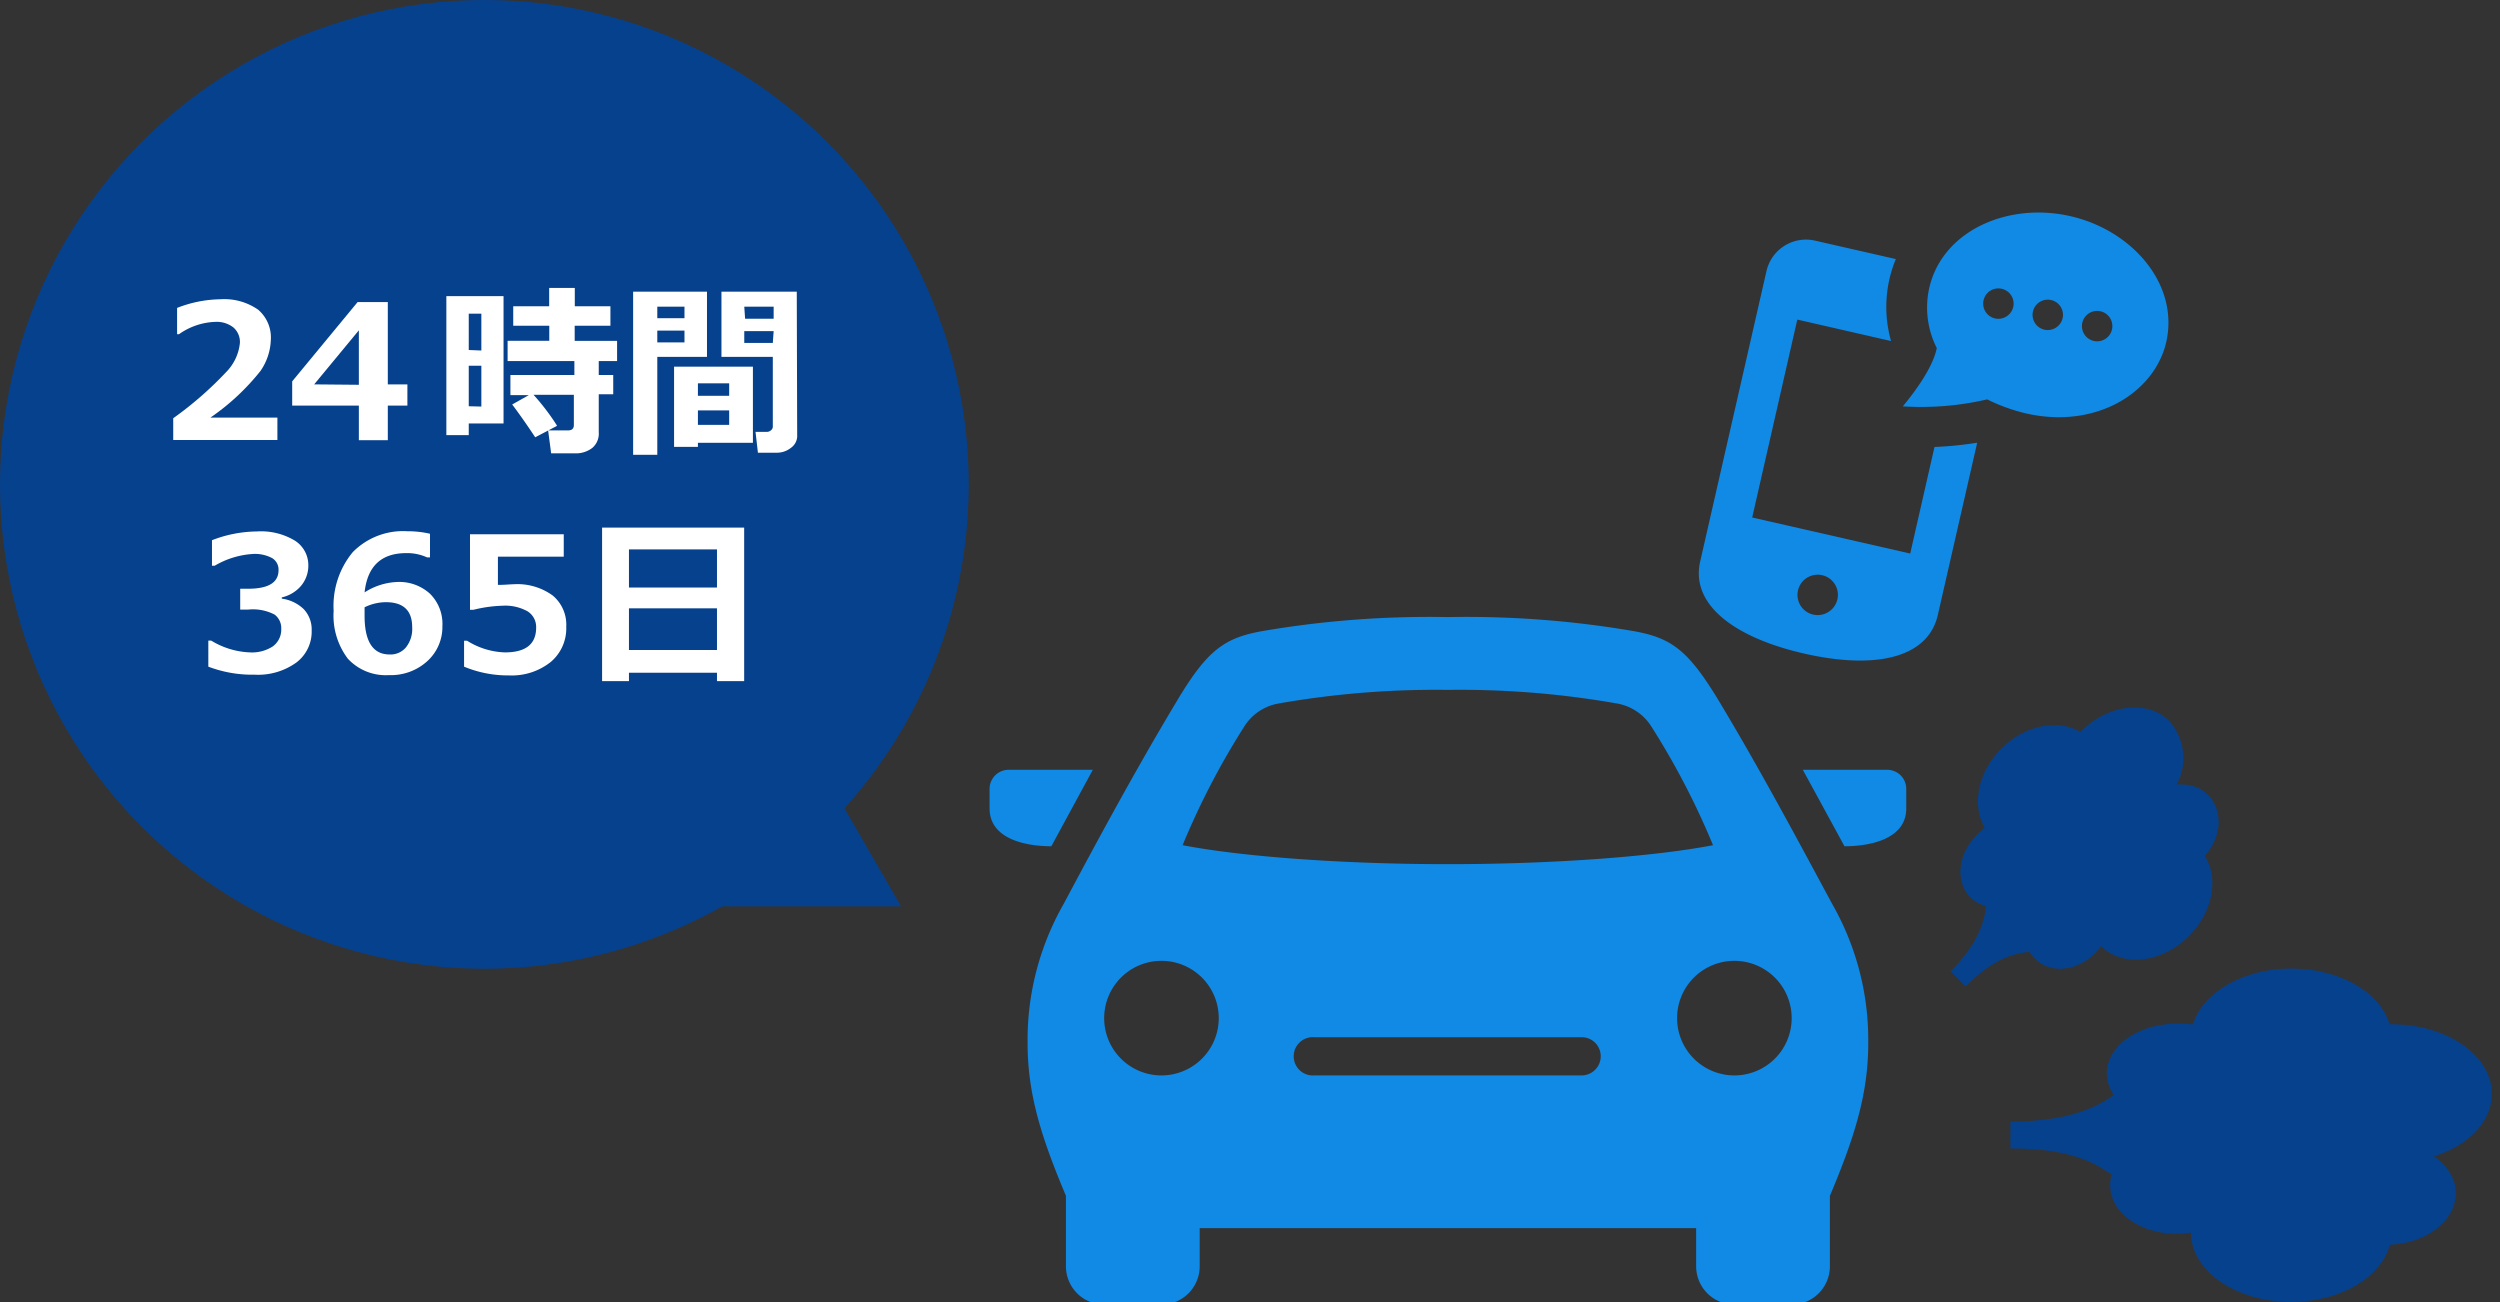
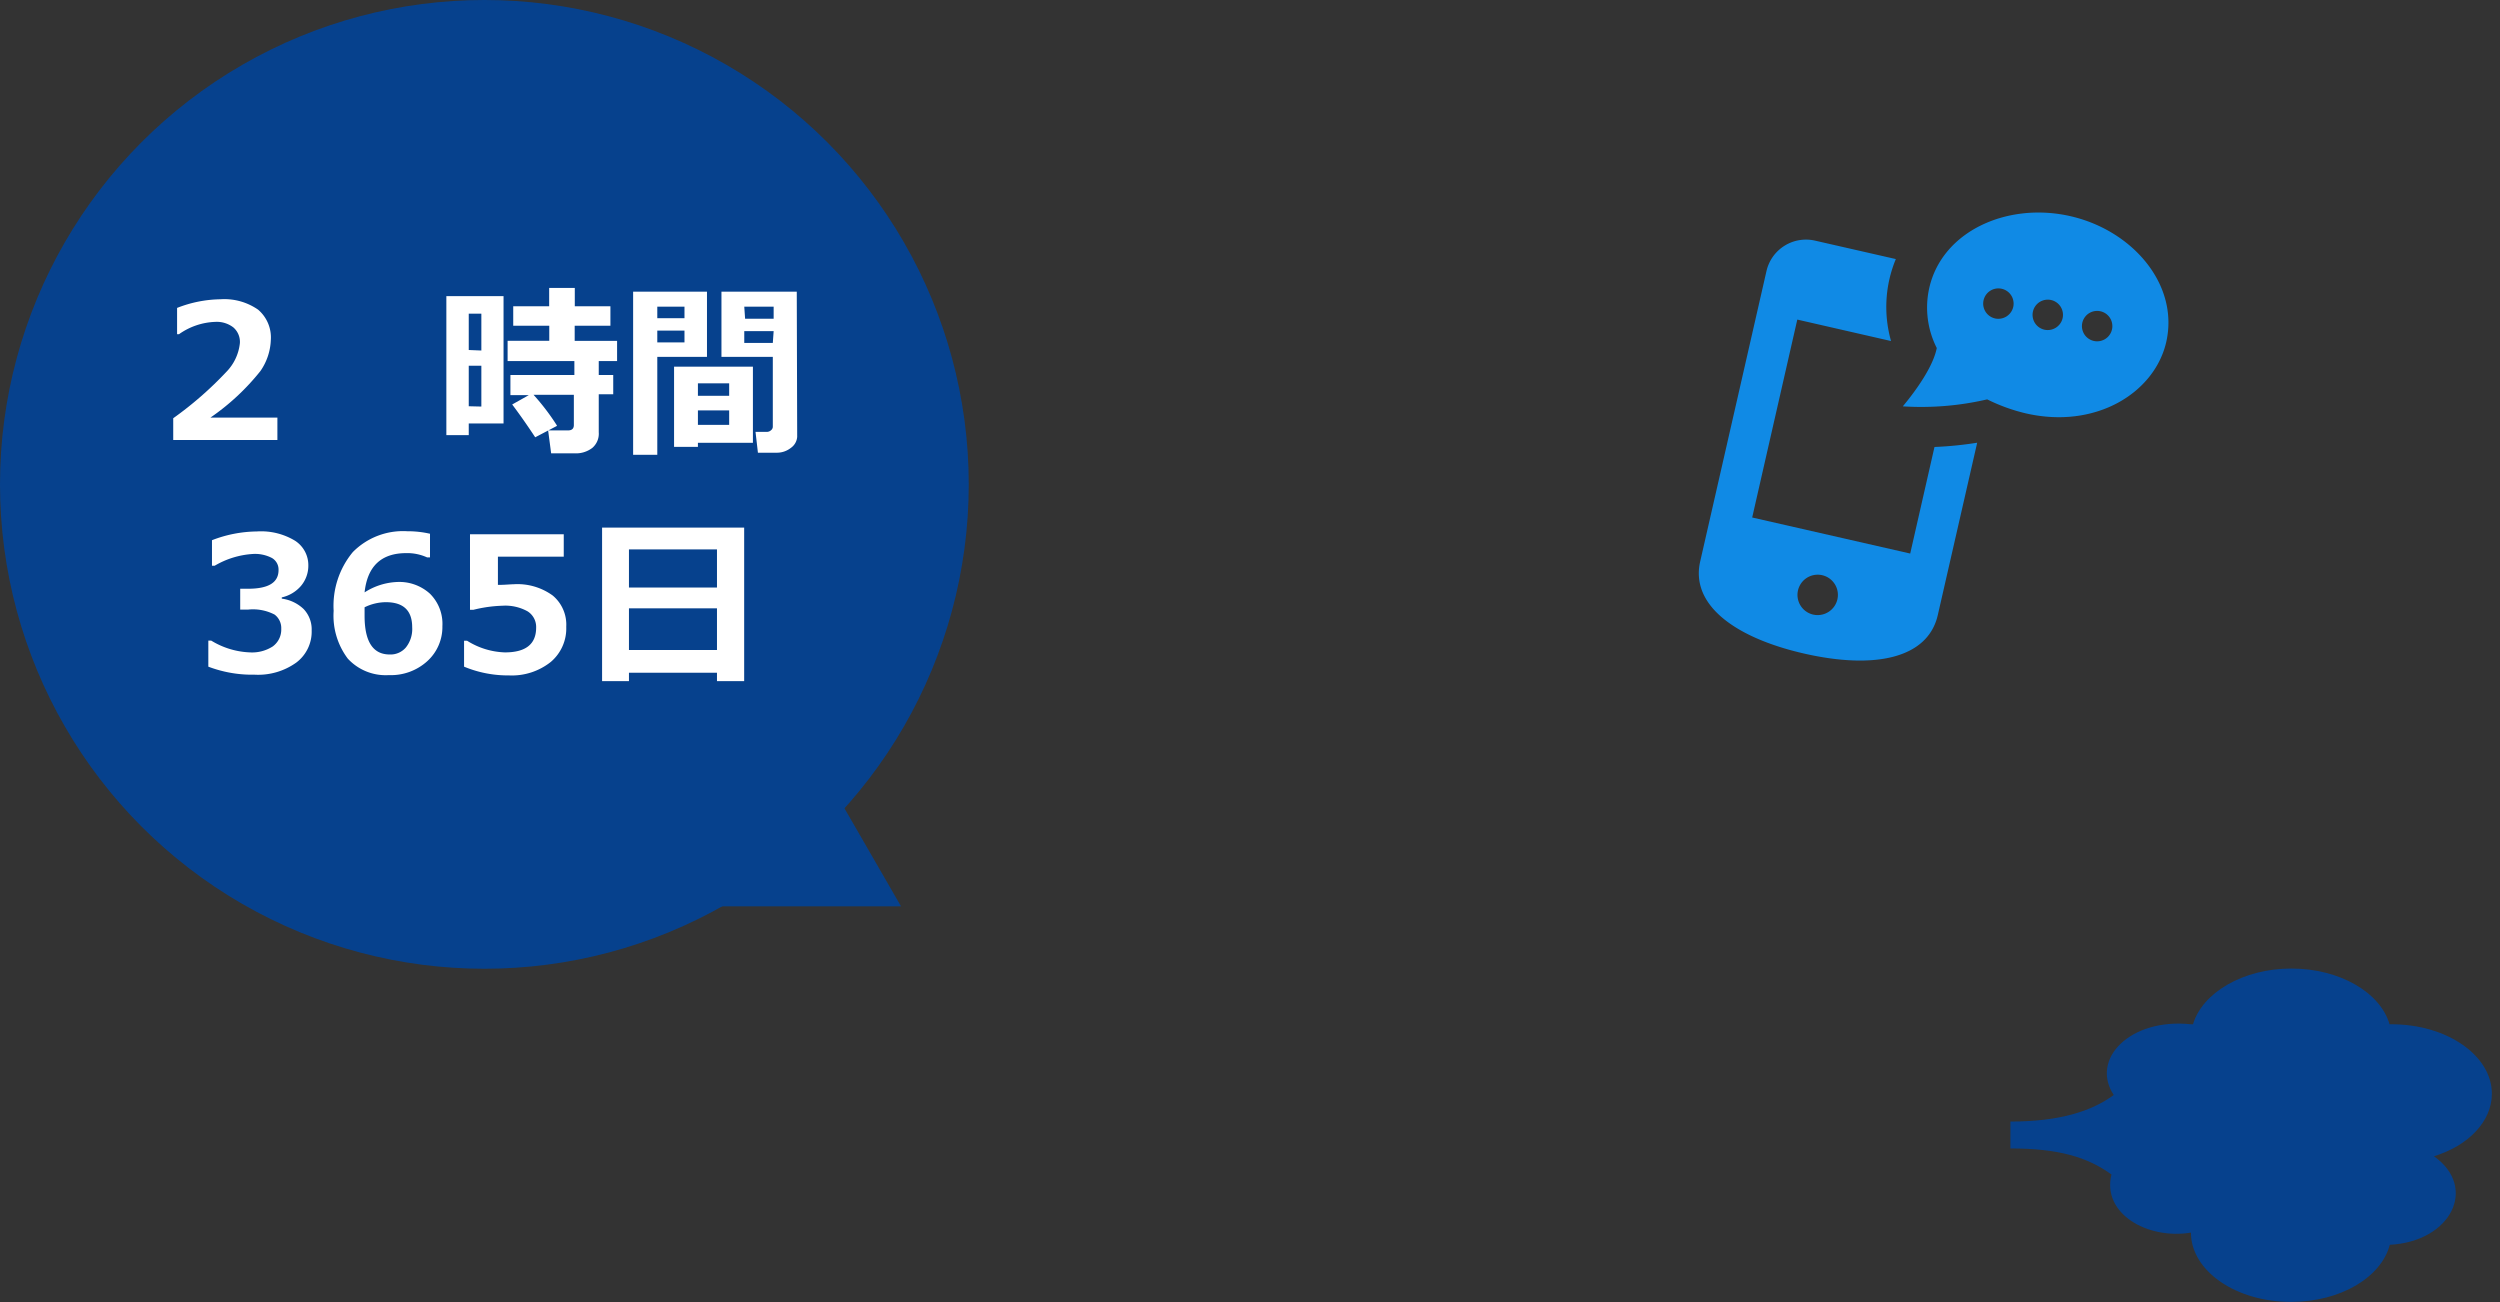
<svg xmlns="http://www.w3.org/2000/svg" width="240" height="125" viewBox="0 0 240 125">
  <rect x="0" y="0" width="240" height="125" fill="#333333" stroke="none" />
  <defs>
    <style>.a{fill:#108ae5;}.b{fill:#06418d;}.c{fill:#fff;}</style>
  </defs>
-   <path class="a" d="M181.17,73.9A1.83,1.83,0,0,1,183,75.74v1.87c0,2.91-3.4,3.63-5.93,3.63l-4-7.34Zm-5.29,12.86a26.33,26.33,0,0,1,3.47,13.44c0,5-1.45,9.29-3.68,14.6v6.77a3.68,3.68,0,0,1-3.67,3.67h-5.5a3.68,3.68,0,0,1-3.67-3.67V117.9H115.17v3.67a3.68,3.68,0,0,1-3.67,3.67H106a3.68,3.68,0,0,1-3.67-3.67V114.8c-2.23-5.31-3.68-9.58-3.68-14.6a26.33,26.33,0,0,1,3.47-13.44c3-5.64,6.78-12.66,10.74-19.26,3-5.07,4.63-6.26,8.35-6.92A94.82,94.82,0,0,1,139,59.24a94.82,94.82,0,0,1,17.79,1.34c3.72.66,5.31,1.85,8.35,6.92C169.1,74.1,172.84,81.12,175.88,86.76ZM117,97.74a5.5,5.5,0,1,0-5.5,5.5A5.5,5.5,0,0,0,117,97.74Zm36.67,3.66a1.83,1.83,0,0,0-1.84-1.83H126.17a1.84,1.84,0,1,0,0,3.67h25.66A1.84,1.84,0,0,0,153.67,101.4Zm10.78-20.26a73.35,73.35,0,0,0-6-11.52,4.9,4.9,0,0,0-3.19-2.08A86.94,86.94,0,0,0,139,66.23a86.94,86.94,0,0,0-16.28,1.31,4.87,4.87,0,0,0-3.19,2.08,73.35,73.35,0,0,0-6,11.52c6,1.15,15.8,1.82,25.45,1.82S158.44,82.29,164.45,81.14ZM172,97.74a5.5,5.5,0,1,0-5.5,5.5A5.5,5.5,0,0,0,172,97.74ZM104.91,73.9H96.83A1.83,1.83,0,0,0,95,75.74v1.87c0,2.91,3.4,3.63,5.93,3.63Z" />
  <path class="a" d="M198.75,20.75c-6-1.37-12.29,1.41-13.54,6.89a8.59,8.59,0,0,0,.72,5.77c-.34,1.75-1.93,4-3.26,5.6a27.93,27.93,0,0,0,8.1-.67,17.1,17.1,0,0,0,3.74,1.35c6.72,1.53,12.34-2,13.45-6.86C209.21,27.32,204.72,22.11,198.75,20.75Zm-7.23,9.82a1.46,1.46,0,1,1,1.75-1.1A1.47,1.47,0,0,1,191.52,30.57Zm4.74,1.08a1.46,1.46,0,1,1,1.75-1.1A1.47,1.47,0,0,1,196.26,31.65ZM201,32.73a1.46,1.46,0,1,1,1.75-1.1A1.46,1.46,0,0,1,201,32.73ZM185.71,42.91l-2.33,10.23-15.17-3.46,4.33-19,9,2.06a12,12,0,0,1,.46-7.87l-7.76-1.77a3.89,3.89,0,0,0-4.66,2.93l-6.35,27.82c-1,4.2,3.31,7.38,10,8.9s11.84.49,12.8-3.71l3.78-16.54A34.94,34.94,0,0,1,185.71,42.91ZM174.06,59a1.94,1.94,0,1,1,2.33-1.46A1.95,1.95,0,0,1,174.06,59Z" />
  <path class="b" d="M210.33,118.33c-4.19.69-8.56-1.83-7.63-5.58-2.29-1.66-5.07-2.5-9.7-2.5v-2.58c4.75,0,7.81-1,9.92-2.55-2.28-3.45,1.58-7.41,7.41-6.79l.2,0c.88-3,4.77-5.35,9.43-5.35s8.55,2.3,9.44,5.35l.19,0c5.32,0,9.63,3,9.63,6.67,0,2.67-2.28,5-5.56,6,4.24,3,1.65,8.19-4.24,8.5-.81,3.11-4.72,5.48-9.46,5.48C214.65,125,210.33,122,210.33,118.33Z" />
-   <path class="b" d="M201.69,90.81c-1.66,2.43-5.2,3.14-6.86.57-2.05.19-3.87,1.07-6.13,3.32l-1.45-1.45c2.32-2.32,3.23-4.38,3.4-6.27-3.05-.83-3.4-4.93-.21-7.42l.11-.09c-1.29-2.15-.69-5.33,1.58-7.6s5.46-2.88,7.61-1.59l.09-.11c2.59-2.59,6.37-3,8.44-.94a5.39,5.39,0,0,1,.68,6.1c3.76-.37,5.4,3.8,2.71,6.84,1.36,2.15.78,5.39-1.53,7.7C207.54,92.46,203.76,92.88,201.69,90.81Z" />
  <circle class="b" cx="46.5" cy="46.5" r="46.5" />
  <path class="c" d="M20,64v-2.5h.28A7.66,7.66,0,0,0,24,62.63a3.67,3.67,0,0,0,2.18-.57A2,2,0,0,0,27,60.37,1.62,1.62,0,0,0,26.36,59a4.49,4.49,0,0,0-2.53-.48h-.77v-2h.73c2,0,2.95-.6,2.95-1.8a1.28,1.28,0,0,0-.63-1.15,3.5,3.5,0,0,0-1.81-.39,8.21,8.21,0,0,0-3.69,1.13h-.26V51.86a12.19,12.19,0,0,1,4.3-.84,6.28,6.28,0,0,1,3.69.9A2.79,2.79,0,0,1,29.6,54.3a3,3,0,0,1-.7,1.94,3.4,3.4,0,0,1-1.85,1.11v.12a3.74,3.74,0,0,1,2.1,1,2.83,2.83,0,0,1,.77,2.05,3.71,3.71,0,0,1-1.48,3.09,6.29,6.29,0,0,1-4,1.16A11.88,11.88,0,0,1,20,64Z" />
  <path class="c" d="M41.28,51.24v2.27H41a4.59,4.59,0,0,0-2-.41c-2.4,0-3.73,1.26-4,3.77a6.21,6.21,0,0,1,3.15-1A4.37,4.37,0,0,1,41.28,57a4.07,4.07,0,0,1,1.19,3.12A4.42,4.42,0,0,1,41,63.49a5.18,5.18,0,0,1-3.67,1.32,4.94,4.94,0,0,1-3.94-1.58,6.85,6.85,0,0,1-1.36-4.59A8.09,8.09,0,0,1,33.87,53a6.77,6.77,0,0,1,5.24-2A9.54,9.54,0,0,1,41.28,51.24ZM35,58.3v.36c0,.19,0,.35,0,.46,0,2.48.81,3.71,2.41,3.71a1.93,1.93,0,0,0,1.56-.68,2.84,2.84,0,0,0,.6-1.93c0-1.61-.84-2.41-2.53-2.41A4.68,4.68,0,0,0,35,58.3Z" />
  <path class="c" d="M44.55,64V61.51h.29a7.22,7.22,0,0,0,3.63,1.12c2,0,3-.79,3-2.38a1.77,1.77,0,0,0-.82-1.56,4.4,4.4,0,0,0-2.42-.54,13,13,0,0,0-2.78.39h-.33V51.29h9v2.15H47.8v2.71c.67,0,1.17-.06,1.48-.06a5.76,5.76,0,0,1,3.78,1.08,3.64,3.64,0,0,1,1.3,3,4.21,4.21,0,0,1-1.49,3.38,6,6,0,0,1-4,1.29A11,11,0,0,1,44.55,64Z" />
  <path class="c" d="M68.83,64.58H60.38v.81H57.8V50.65H71.44V65.39H68.83Zm0-8.18V52.74H60.38V56.4Zm-8.45,6h8.45v-4H60.38Z" />
  <path class="c" d="M48.34,40.65H45v1.12H42.85V28.43h5.49Zm-2.13-7V30.11H45V33.6Zm0,5.38V35.11H45V39Zm7.25,1.86-2.08,1.09c-.66-1-1.39-2.06-2.21-3.15l1.6-.9H49V36h6.14V34.66H48.73V32.72h4V31.27H49.27V29.4h3.45V27.64h2.46V29.4H58.6v1.87H55.17v1.45h4.07v1.94H57.48V36h1.39v1.85H57.48v3.65A1.79,1.79,0,0,1,56.86,43a2.58,2.58,0,0,1-1.7.52H52.91l-.29-2.2h1.91c.37,0,.56-.17.56-.52v-2.9H51.22A22,22,0,0,1,53.46,40.84Z" />
  <path class="c" d="M67.87,34.26H63.1v9.4H60.78V28h7.09Zm-2.16-3.71V29.44H63.1v1.11Zm0,2.32V31.74H63.1v1.13ZM67,42.51v.39H64.71V35.2h7.57v7.31ZM70,38v-1.2H67V38Zm-3,2.79h3V39.4H67Zm9.53,1.15A1.42,1.42,0,0,1,75.92,43a2.16,2.16,0,0,1-1.39.46H72.76l-.23-2h1.09a.58.58,0,0,0,.39-.15.44.44,0,0,0,.18-.35V34.26H69.26V28h7.23Zm-5-11.34h2.74V29.44H71.45Zm2.74,1.19H71.45v1.13h2.74Z" />
  <path class="c" d="M26.63,42.24h-10V40.15a34.15,34.15,0,0,0,5.09-4.44,4.64,4.64,0,0,0,1.31-2.78,1.84,1.84,0,0,0-.63-1.5,2.61,2.61,0,0,0-1.73-.53,6.39,6.39,0,0,0-3.48,1.18H17V29.56a11.79,11.79,0,0,1,4.16-.83,5.67,5.67,0,0,1,3.62,1A3.5,3.5,0,0,1,26,32.62a5.57,5.57,0,0,1-1,3,22.21,22.21,0,0,1-4.8,4.47h6.43Z" />
-   <path class="c" d="M39.11,38.94H37.23v3.32H34.45V38.94h-6.4V36.61L34.33,29h2.9V36.9h1.88Zm-4.66-2V31.71L30.16,36.9Z" />
  <polygon class="b" points="86.5 87.01 73.5 64.49 60.5 87.01 86.5 87.01" />
</svg>